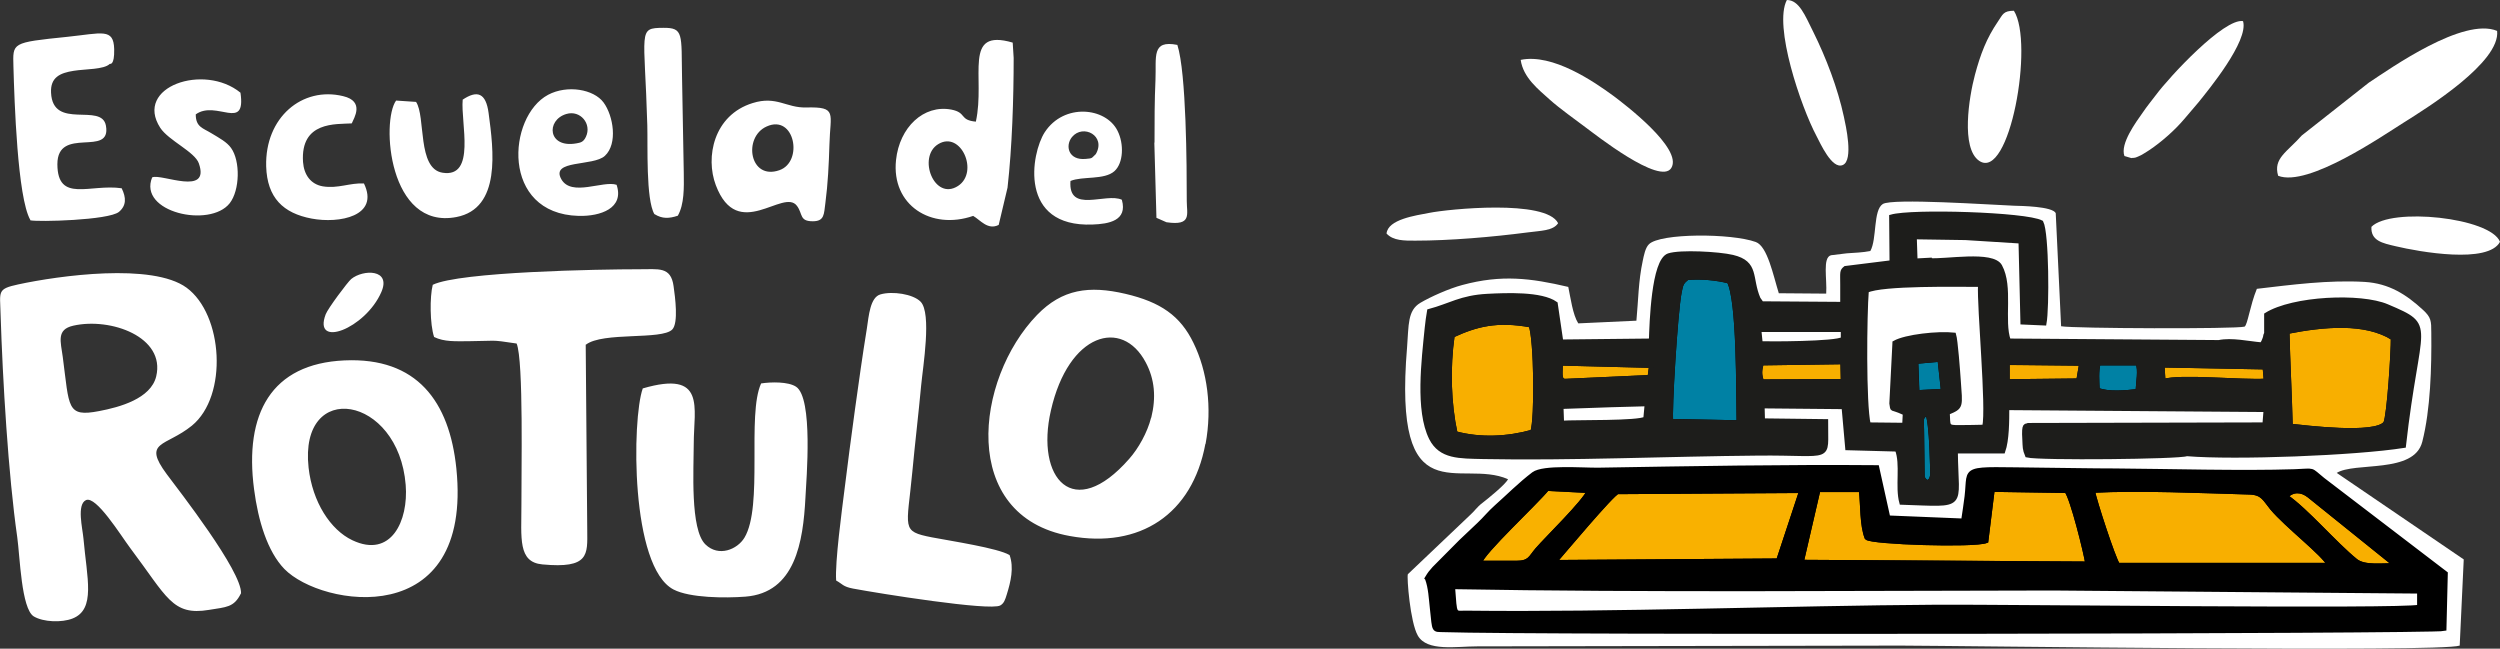
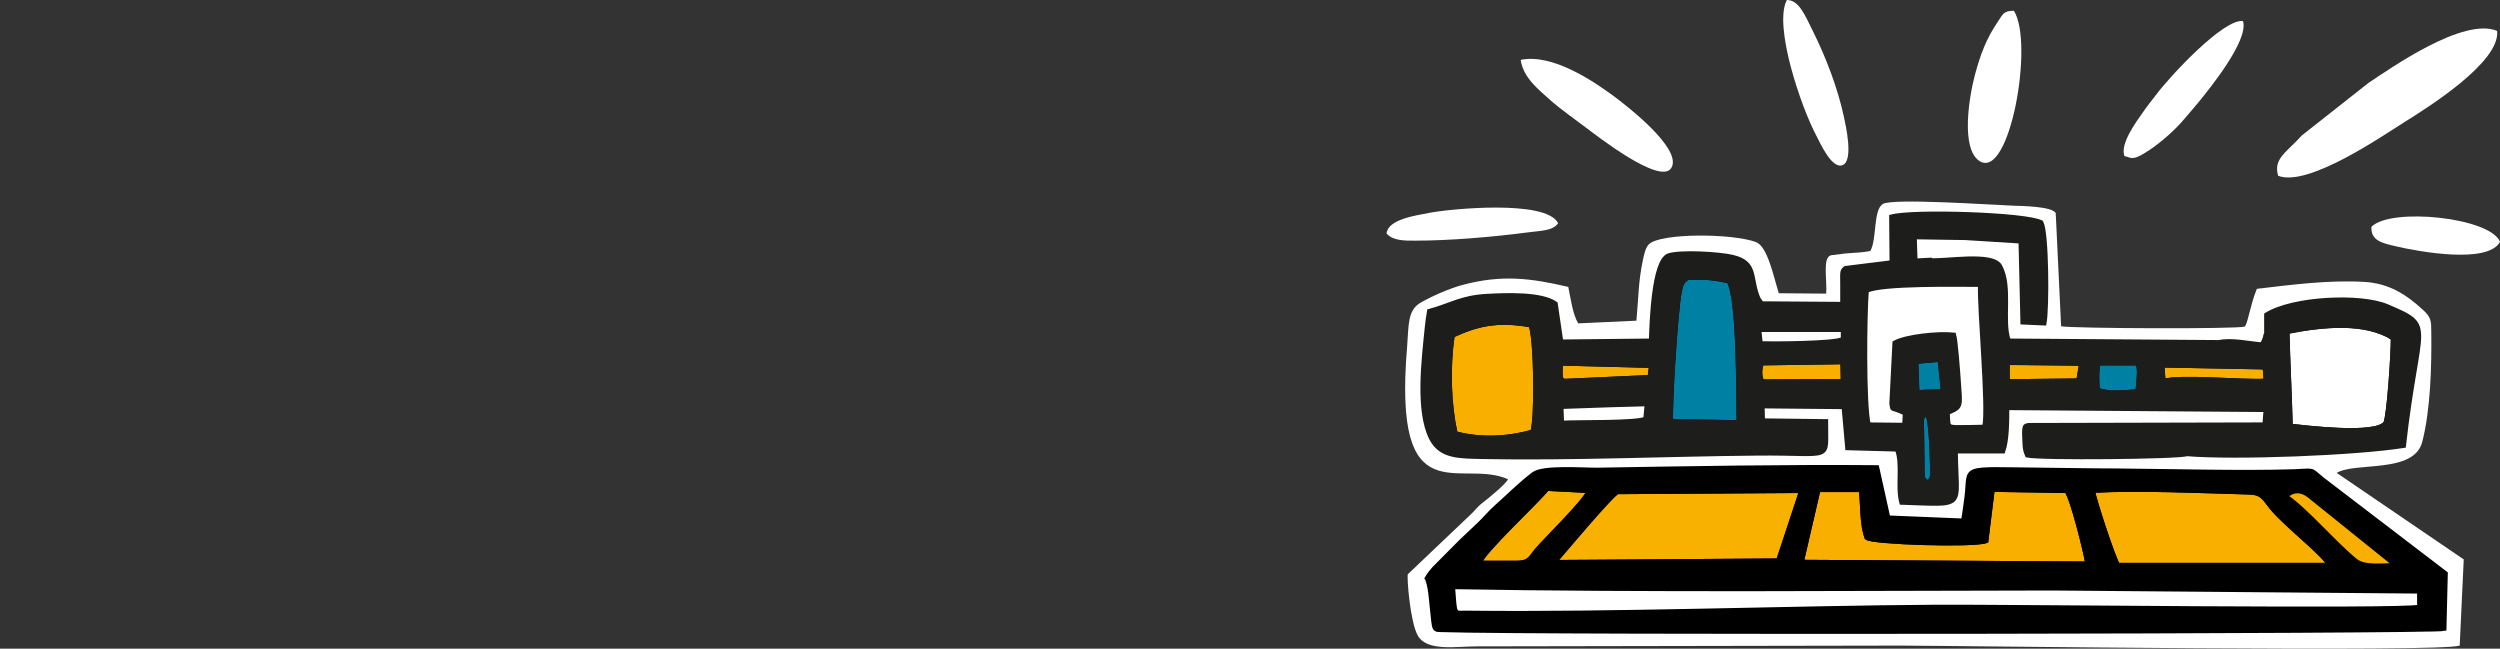
<svg xmlns="http://www.w3.org/2000/svg" id="Capa_2" data-name="Capa 2" viewBox="0 0 130.27 33.8">
  <rect x="0" y="0" width="130.27" height="33.8" fill="#333333" stroke="none" />
  <defs>
    <style>      .cls-1 {        stroke: #000;      }      .cls-1, .cls-2 {        fill: none;        stroke-miterlimit: 22.93;        stroke-width: .22px;      }      .cls-3, .cls-4, .cls-5, .cls-6, .cls-7, .cls-8 {        fill-rule: evenodd;        stroke-width: 0px;      }      .cls-4 {        fill: #f8af00;      }      .cls-2 {        stroke: #1d1d1b;      }      .cls-5 {        fill: #fff;      }      .cls-6 {        fill: #f9b100;      }      .cls-7 {        fill: #0081a4;      }      .cls-8 {        fill: #1d1d1b;      }    </style>
  </defs>
  <g id="Capa_1-2" data-name="Capa 1">
-     <path class="cls-5" d="M3.82,16.97c1.95-.44,4.81.59,4.32,2.64-.28,1.17-1.92,1.61-2.97,1.81-1.71.33-1.55-.18-1.9-2.82-.11-.81-.34-1.43.55-1.63ZM12.56,30.92c.05-1.15-3.25-5.38-3.87-6.21-1.29-1.74-.06-1.42,1.31-2.53,1.89-1.55,1.63-5.79-.28-7.19-1.78-1.3-6.64-.63-8.77-.17-1.11.24-.95.36-.92,1.54.11,3.48.4,8.36.87,11.64.14,1,.21,3.72.86,4.12.5.3,1.46.33,2.02.11,1.22-.48.75-2.1.57-4.16-.05-.55-.36-1.78.13-2.01.53-.24,1.8,1.82,2.3,2.49,1.93,2.56,2.19,3.55,4.11,3.23.9-.15,1.3-.12,1.66-.85ZM59.98,21.77c-.19.76-.66,1.6-1.14,2.14-2.91,3.32-4.89,1.02-4.08-2.52.92-4.05,3.71-4.83,4.94-2.51.47.88.55,1.83.29,2.88ZM62.82,23.13c.35-1.89.09-3.79-.63-5.26-.68-1.41-1.71-2.13-3.55-2.56-1.89-.44-3.29-.25-4.6,1.1-3.24,3.35-4.07,10.48,1.7,11.52,3.66.67,6.39-1.13,7.07-4.8ZM30.53,17.96c.89-.68,3.95-.23,4.5-.79.33-.34.15-1.69.07-2.25-.14-1.06-.81-.88-1.78-.89-2.08,0-9.37.13-10.77.81-.16.62-.15,2.06.07,2.72.53.26,1.12.22,1.77.22,1.51-.01,1.09-.1,2.53.12.37.88.24,6.87.25,8.38,0,1.77-.19,3.01,1.09,3.13,2.45.23,2.35-.51,2.34-1.77l-.08-9.69ZM16.08,24.37c-.51-4.63,4.69-3.78,5.06.9.15,1.87-.76,3.84-2.78,2.88-1.14-.54-2.08-1.99-2.28-3.78ZM13.24,25.5c.21,1.62.69,3.23,1.58,4.15,1.93,1.98,9.83,3.28,8.96-5.24-.36-3.49-2.05-5.8-5.83-5.63-3.82.17-5.23,2.78-4.71,6.72ZM52.6,28.92c-.61-.36-2.99-.72-4.04-.92-1.63-.32-1.3-.44-1.02-3.42.14-1.5.32-2.99.46-4.5.09-.96.56-3.76-.03-4.36-.39-.4-1.47-.56-2.09-.38-.54.15-.61,1.12-.71,1.78-.23,1.41-.42,2.79-.62,4.22-.2,1.44-.38,2.85-.56,4.29-.11.88-.49,3.69-.42,4.62.33.18.35.32.88.42,1.33.25,7.13,1.18,7.67.88.2-.11.26-.31.34-.57.21-.67.38-1.4.15-2.05ZM33.49,20.25c-.56,1.58-.65,9.3,1.61,10.47.85.44,2.69.45,3.74.37,2.6-.2,3.01-2.85,3.13-5.16.05-.98.41-5.19-.49-5.78-.41-.27-1.31-.25-1.82-.17-.75,1.64.12,6.4-.87,8.04-.37.61-1.34,1.02-2.03.35-.81-.78-.61-3.95-.61-5.26,0-1.86.66-3.84-2.66-2.87ZM1.58,11.48c.4.09,4.08,0,4.62-.44.39-.33.38-.74.14-1.23-1.65-.24-3.34.78-3.35-1.25,0-2.03,2.83-.33,2.53-2.01-.22-1.23-2.77.26-2.86-1.72-.04-.8.47-1.03,1.18-1.14.62-.1,1.57-.06,1.88-.36.01-.01.25.11.23-.77-.03-1.11-.63-.83-2.45-.64-2.92.3-2.83.3-2.8,1.55.05,1.77.21,6.83.88,7.99ZM48.89,7.51c1.18-.72,2.14,1.46,1.03,2.18-1.24.8-2.13-1.51-1.03-2.18ZM50.86,6.34c-.89-.08-.47-.47-1.29-.63-1.44-.27-2.7.92-2.88,2.63-.25,2.35,1.83,3.67,4.02,2.91.37.21.76.76,1.33.47l.46-1.94c.24-2.11.32-4.66.32-6.76l-.05-.8c-2.63-.77-1.41,1.79-1.92,4.12ZM39.95,6.59c1.46-.66,1.93,1.84.66,2.28-1.55.54-1.91-1.72-.66-2.28ZM39.22,5.37c-2.04.63-2.47,2.83-1.92,4.28,1.14,3.01,3.53.12,4.23,1.08.31.42.12.8.82.8.62,0,.58-.37.66-.96.13-.99.18-2.02.21-3.03.04-1.65.43-1.98-1.21-1.94-1.04.03-1.54-.62-2.79-.23ZM29.51,5.94c.73-.22,1.34.52,1.02,1.19-.13.28-.28.3-.49.34-1.5.27-1.6-1.21-.53-1.53ZM32.13,9.63c-.7-.24-2.35.64-2.88-.29-.58-1.03,1.67-.66,2.27-1.22.68-.63.44-2.09-.07-2.78-.51-.69-1.89-.93-2.89-.4-2.12,1.13-2.48,6.2,1.59,6.31,1.14.03,2.39-.4,1.98-1.62ZM7.93,9.24c-.75,1.82,3.01,2.66,4.04,1.35.53-.68.56-2.2.07-2.88-.22-.31-.6-.51-1.03-.77-.44-.27-.81-.32-.81-.98,1.07-.77,2.63.92,2.33-1.13-1.89-1.55-5.56-.31-4.18,1.83.43.66,1.8,1.25,2.01,1.85.61,1.73-1.94.53-2.42.73ZM24.11,5.2c-.11,1.2.71,4.08-1.05,3.8-1.33-.21-.87-2.93-1.38-3.69l-1.04-.07c-.78,1.07-.4,6.75,3.14,6.07,2.34-.45,1.94-3.48,1.68-5.42-.14-1.05-.59-1.21-1.36-.69ZM18.97,9.56c-.75-.04-1.35.28-2.15.15-.63-.11-.98-.6-1.03-1.27-.14-2.13,1.72-1.96,2.54-2.01.11-.27.69-1.15-.45-1.42-2.13-.52-4.08,1.11-4.01,3.66.05,1.64.89,2.44,2.37,2.72,1.43.27,3.56-.12,2.72-1.84ZM57.09,8.04c-.22.2-.14.21-.51.24-.91.09-1.09-.69-.72-1.14.58-.7,1.79-.06,1.24.89ZM58.46,10.41c-.83-.39-2.81.74-2.68-.98.62-.26,1.76-.04,2.29-.51.47-.42.51-1.42.16-2.11-.61-1.22-2.79-1.45-3.79.08-.72,1.11-1.37,4.96,2.49,4.81.85-.03,1.83-.2,1.53-1.28ZM34.11,11.16c.4.25.76.23,1.21.08.34-.6.32-1.46.31-2.23l-.09-4.97c-.04-2.27.09-2.6-.98-2.59-1.35.01-.97.12-.83,5.08.03,1.04-.08,3.87.37,4.63ZM60.15,7.43l.11,3.92.52.23c1.34.2,1.06-.42,1.06-1.1,0-1.84-.02-6.67-.49-8.14-1.36-.27-1.09.62-1.14,1.81-.05,1.09-.05,2.18-.05,3.28ZM19.87,15.22c.53-1.21-.95-1.19-1.57-.68-.18.15-1.22,1.54-1.33,1.84-.68,1.8,2.07.75,2.9-1.16Z" />
    <path class="cls-5" d="M123.57,11.82c-.04.73.58.85,1.26,1.01,1.26.3,4.83.93,5.44-.23-.5-1.27-5.69-1.81-6.7-.78Z" />
    <path class="cls-5" d="M118.71,9.16c1.56.61,5.48-2.11,6.57-2.79,1.23-.77,5.02-3.14,4.84-4.76-1.76-.73-5.52,1.93-6.69,2.7l-3.49,2.75c-.76.86-1.5,1.19-1.23,2.1Z" />
    <path class="cls-5" d="M111.08,8.23c.18,0,.21-.02.37-.09.16-.06.4-.23.55-.32.64-.43,1.33-1.04,1.82-1.62l.74-.87c.49-.61,2.63-3.2,2.32-4.23-.99-.16-3.82,2.88-4.54,3.85-.25.33-.46.58-.69.92-.33.47-1.19,1.62-.95,2.26l.37.11Z" />
    <path class="cls-5" d="M104.95.56c-.57,0-.59.2-.84.56-.6.88-.91,1.7-1.2,2.78-.31,1.16-.74,3.82.22,4.48,1.59,1.08,2.87-6.15,1.81-7.82Z" />
    <path class="cls-5" d="M93.11,0c-.71,1.34.74,5.58,1.54,7.08.2.38.81,1.76,1.37,1.52.58-.24.15-2.1.06-2.52-.32-1.49-.93-3.08-1.6-4.43-.42-.84-.73-1.65-1.37-1.65Z" />
    <path class="cls-5" d="M84.05,4.98c-.97-.71-3.14-2.21-4.81-1.86.13.93.94,1.55,1.49,2.05.53.48,1.41,1.1,1.95,1.51.36.26,3.84,3.02,4.41,2.07.61-1.01-2.46-3.34-3.04-3.77Z" />
    <path class="cls-5" d="M73.74,12.54c1.81,0,4.03-.19,5.87-.43.67-.09,1.32-.08,1.58-.48-.63-1.26-5.75-.73-6.7-.54-.73.14-2.17.34-2.24,1.08.35.38.93.37,1.49.37Z" />
    <path class="cls-5" d="M121.75,24.65c.93-.6,4.04.06,4.47-1.63.43-1.68.49-3.9.47-5.68,0-.63-.01-.8-.43-1.19-.87-.8-1.76-1.38-3.04-1.46-1.89-.11-3.82.15-5.62.36-.36.88-.48,1.87-.64,1.97-.45.13-8.95.1-9.56-.02l-.28-5.89c-.16-.36-1.83-.38-2.17-.39-1.25-.05-6.35-.4-6.84-.09-.51.32-.3,1.82-.65,2.45-.41.08-.81.09-1.23.12l-.82.1c-.45.12-.2,1.23-.25,2l-2.47-.02c-.29-.93-.59-2.45-1.2-2.67-1.26-.46-4.99-.47-5.57.12-.19.19-.26.58-.32.86-.23,1.07-.23,2.08-.33,3.12l-3.03.14c-.29-.46-.4-1.33-.52-1.9-1.96-.46-3.48-.65-5.52-.1-.68.18-1.65.61-2.19.93-.67.4-.6,1.15-.69,2.31-.74,8.86,2.76,5.77,5.26,6.88-.13.28-1.12,1.07-1.34,1.24-.29.22-.38.4-.65.64l-3.23,3.07c-.06.15.12,2.51.52,3.2.48.84,1.99.56,3.09.56l22.06-.04c3.25.01,28.14.36,29.14,0l.21-4.49-6.62-4.51Z" />
    <path class="cls-7" d="M87.08,21.94l3.52.07c-.03-1.58.02-6.39-.51-7.35-.67-.17-1.46-.24-2.17-.18-.26.21-.32.29-.4.74-.21,1.08-.52,6.21-.44,6.73Z" />
    <path class="cls-1" d="M87.08,21.94l3.52.07c-.03-1.58.02-6.39-.51-7.35-.67-.17-1.46-.24-2.17-.18-.26.21-.32.29-.4.74-.21,1.08-.52,6.21-.44,6.73Z" />
    <path class="cls-7" d="M111.39,20.37c.02-.47.15-1.08,0-1.44h-2.04c-.11.4-.07.92-.05,1.38.55.23,1.48.14,2.09.07Z" />
    <path class="cls-1" d="M111.39,20.37c.02-.47.15-1.08,0-1.44h-2.04c-.11.4-.07.92-.05,1.38.55.23,1.48.14,2.09.07Z" />
    <path class="cls-7" d="M100.42,21.55c-.37.16-.27.35-.27.84l.03,2.47c.12.32.41.39.51-.09,0,0-.03-2.88-.27-3.22Z" />
    <path class="cls-1" d="M100.42,21.55c-.37.16-.27.35-.27.84l.03,2.47c.12.32.41.39.51-.09,0,0-.03-2.88-.27-3.22Z" />
    <polygon class="cls-7" points="101.25 20.37 101.07 18.74 99.85 18.85 99.91 20.44 101.25 20.37" />
    <polygon class="cls-1" points="101.25 20.37 101.07 18.74 99.85 18.85 99.91 20.44 101.25 20.37" />
    <path class="cls-6" d="M81.01,29.29l11.65-.08,1.2-3.63-9.57.06c-.25.04-2.92,3.23-3.28,3.64Z" />
    <path class="cls-1" d="M81.01,29.29l11.65-.08,1.2-3.63-9.57.06c-.25.04-2.92,3.23-3.28,3.64Z" />
    <path class="cls-4" d="M110.35,29.44h11.02c-.28-.57-2.21-2.04-2.98-2.96-.38-.46-.48-.8-1.17-.82-2.51-.07-5.71-.22-8.17-.09.11.57,1.06,3.48,1.31,3.87Z" />
    <path class="cls-1" d="M110.35,29.44h11.02c-.28-.57-2.21-2.04-2.98-2.96-.38-.46-.48-.8-1.17-.82-2.51-.07-5.71-.22-8.17-.09.11.57,1.06,3.48,1.31,3.87Z" />
    <path class="cls-4" d="M93.88,29.28l14.89.09c-.08-.55-.79-3.42-1.09-3.79l-3.85-.06-.33,2.67c-.64.25-5.99.08-6.23-.17-.26-.67-.21-1.7-.3-2.49h-2.22s-.87,3.76-.87,3.76Z" />
    <path class="cls-1" d="M93.88,29.28l14.89.09c-.08-.55-.79-3.42-1.09-3.79l-3.85-.06-.33,2.67c-.64.25-5.99.08-6.23-.17-.26-.67-.21-1.7-.3-2.49h-2.22s-.87,3.76-.87,3.76Z" />
    <path class="cls-6" d="M77.11,29.33h1.9c.71,0,.73-.27,1.09-.69.51-.59,2.44-2.46,2.7-3.06l-2.18-.11c-.58.72-3.39,3.32-3.51,3.85Z" />
    <path class="cls-1" d="M77.11,29.33h1.9c.71,0,.73-.27,1.09-.69.51-.59,2.44-2.46,2.7-3.06l-2.18-.11c-.58.72-3.39,3.32-3.51,3.85Z" />
    <path class="cls-4" d="M119.13,25.87c1.07.74,2.51,2.45,3.62,3.35.46.37,1.41.22,2.08.24l-4.51-3.63c-.39-.31-.85-.33-1.2.04Z" />
-     <path class="cls-1" d="M119.13,25.87c1.07.74,2.51,2.45,3.62,3.35.46.37,1.41.22,2.08.24l-4.51-3.63c-.39-.31-.85-.33-1.2.04Z" />
-     <path class="cls-4" d="M119.19,17.29c.04,1.63.13,3.26.17,4.9.7.07,4.42.55,4.94-.14.19-.4.4-3.76.39-4.43-1.43-.91-3.63-.7-5.5-.33Z" />
    <path class="cls-1" d="M119.19,17.29c.04,1.63.13,3.26.17,4.9.7.07,4.42.55,4.94-.14.19-.4.4-3.76.39-4.43-1.43-.91-3.63-.7-5.5-.33Z" />
    <path class="cls-4" d="M75.69,17.48c-.24,1.68-.19,3.53.15,5.1,1.29.35,2.73.28,4.01-.08.24-.64.19-4.88-.09-5.55-1.76-.32-2.83-.04-4.07.53Z" />
    <path class="cls-1" d="M75.69,17.48c-.24,1.68-.19,3.53.15,5.1,1.29.35,2.73.28,4.01-.08.24-.64.19-4.88-.09-5.55-1.76-.32-2.83-.04-4.07.53Z" />
    <path class="cls-4" d="M91.79,18.93c-.1.44-.1.55.01.95l4.23-.02-.02-.99-4.23.06Z" />
    <path class="cls-1" d="M91.79,18.93c-.1.44-.1.55.01.95l4.23-.02-.02-.99-4.23.06Z" />
    <path class="cls-4" d="M112.73,19.86c.89-.28,4.09.06,5.34-.02l-.06-.7-5.33-.1.05.82Z" />
    <path class="cls-1" d="M112.73,19.86c.89-.28,4.09.06,5.34-.02l-.06-.7-5.33-.1.05.82Z" />
    <path class="cls-4" d="M81.56,19.85l4.4-.2.08-.59-4.72-.12c.03.37-.12.9.23.91Z" />
    <path class="cls-1" d="M81.56,19.85l4.4-.2.08-.59-4.72-.12c.03.37-.12.9.23.91Z" />
    <polygon class="cls-4" points="104.61 19.87 108.3 19.83 108.45 18.95 104.61 18.91 104.61 19.87" />
    <polygon class="cls-1" points="104.61 19.87 108.3 19.83 108.45 18.95 104.61 18.91 104.61 19.87" />
    <path class="cls-8" d="M85.74,21.81l.07-.75-1.85.05-2.6.09.03.83c.74-.05,4.01.02,4.36-.22ZM91.74,17.89c.35.02,3.94.02,4.29-.23v-.47s-4.36,0-4.36,0l.07.69ZM98.72,17.86c.58-.33,2.27-.51,3.1-.42.09.29.21,1.92.24,2.35.1,1.43.17,1.41-.57,1.72.04.71-.06.76.64.75.42,0,.85-.01,1.27-.02.22-.99-.28-6.21-.22-7.4-1.13,0-5.12-.08-5.91.31-.1,1.22-.15,5.91.1,6.97l1.86.02.03-.6s-.06-.04-.08-.04c-.7-.32-.54-.06-.62-.48l.16-3.14ZM104.61,19.87l3.69-.04.15-.89-3.84-.04v.96ZM81.56,19.85l4.4-.2.08-.59-4.72-.12c.03.37-.12.9.23.91ZM112.73,19.86c.89-.28,4.09.06,5.34-.02l-.06-.7-5.33-.1.05.82ZM91.79,18.93c-.1.44-.1.55.01.95l4.23-.02-.02-.99-4.23.06ZM75.69,17.48c-.24,1.68-.19,3.53.15,5.1,1.29.35,2.73.28,4.01-.08.24-.64.19-4.88-.09-5.55-1.76-.32-2.83-.04-4.07.53ZM119.19,17.29c.04,1.63.13,3.26.17,4.9.7.07,4.42.55,4.94-.14.19-.4.4-3.76.39-4.43-1.43-.91-3.63-.7-5.5-.33ZM101.25,20.37l-.18-1.63-1.23.11.06,1.59,1.34-.07ZM100.42,21.55c-.37.16-.27.35-.27.84l.03,2.47c.12.32.41.39.51-.09,0,0-.03-2.88-.27-3.22ZM111.39,20.37c.02-.47.15-1.08,0-1.44h-2.04c-.11.4-.07.92-.05,1.38.55.23,1.48.14,2.09.07ZM87.08,21.94l3.52.07c-.03-1.58.02-6.39-.51-7.35-.67-.17-1.46-.24-2.17-.18-.26.21-.32.29-.4.74-.21,1.08-.52,6.21-.44,6.73ZM100.55,13.56c.82.07,3.28-.4,3.67.31.59,1.08.08,2.84.45,3.88l10.95.08c.68-.14,1.52.06,2.23.12.06-.09.08-.1.15-.29.07-.17,0-.1.09-.29v-.97c1.39-.87,4.93-1.03,6.3-.44,2.54,1.08,1.6.75.87,7.27-2.52.4-8.81.64-11.31.43-.39.16-7.68.23-8.32.07-.14-.33-.12-.44-.14-.81-.06-.92.09-.69.2-.77l12.31-.03.06-.76-13.47-.1c0,.65,0,1.67-.21,2.26h-2.47c.03,3.02.61,2.78-2.83,2.67-.23-.83.07-2-.23-2.77l-2.59-.07-.19-2.14-4.23-.04.02.74,3.29.04c-.02,2.15.44,1.64-3.55,1.68-4.62.04-9.84.27-14.31.18-1.25-.03-2.22.01-2.72-.98-.72-1.45-.39-4.05-.22-5.75.03-.32.07-.56.12-.87,1.09-.29,1.66-.72,3.04-.79.98-.05,2.8-.13,3.55.4l.29,1.98,4.68-.05c.03-.89.12-4.16.92-4.44.6-.2,2.62-.09,3.33.08,1.3.31.88,1.09,1.35,2.18l.17.24,4.2.03c0-.33,0-.66,0-1,0-.67-.04-.71.16-.87l2.41-.3-.02-2.38c1.07-.31,7.02-.13,7.82.3.29.57.31,4.46.16,5.26l-1.14-.05-.1-4.22-2.87-.18-2.65-.04.04,1.22.74-.04Z" />
    <path class="cls-2" d="M85.74,21.81l.07-.75-1.85.05-2.6.09.03.83c.74-.05,4.01.02,4.36-.22ZM91.74,17.89c.35.02,3.94.02,4.29-.23v-.47s-4.36,0-4.36,0l.07.69ZM98.72,17.86c.58-.33,2.27-.51,3.1-.42.09.29.21,1.92.24,2.35.1,1.43.17,1.41-.57,1.72.04.71-.06.76.64.75.42,0,.85-.01,1.27-.02.22-.99-.28-6.21-.22-7.4-1.13,0-5.12-.08-5.91.31-.1,1.22-.15,5.91.1,6.97l1.86.02.03-.6s-.06-.04-.08-.04c-.7-.32-.54-.06-.62-.48l.16-3.14ZM104.61,19.87l3.69-.04.15-.89-3.84-.04v.96ZM81.56,19.85l4.4-.2.08-.59-4.72-.12c.03.37-.12.9.23.91ZM112.73,19.86c.89-.28,4.09.06,5.34-.02l-.06-.7-5.33-.1.05.82ZM91.79,18.93c-.1.44-.1.55.01.95l4.23-.02-.02-.99-4.23.06ZM75.69,17.48c-.24,1.68-.19,3.53.15,5.1,1.29.35,2.73.28,4.01-.08.24-.64.19-4.88-.09-5.55-1.76-.32-2.83-.04-4.07.53ZM119.19,17.29c.04,1.63.13,3.26.17,4.9.7.07,4.42.55,4.94-.14.19-.4.4-3.76.39-4.43-1.43-.91-3.63-.7-5.5-.33ZM101.25,20.37l-.18-1.63-1.23.11.06,1.59,1.34-.07ZM100.42,21.55c-.37.16-.27.35-.27.84l.03,2.47c.12.32.41.39.51-.09,0,0-.03-2.88-.27-3.22ZM111.39,20.37c.02-.47.15-1.08,0-1.44h-2.04c-.11.4-.07.92-.05,1.38.55.23,1.48.14,2.09.07ZM87.08,21.94l3.52.07c-.03-1.58.02-6.39-.51-7.35-.67-.17-1.46-.24-2.17-.18-.26.21-.32.29-.4.74-.21,1.08-.52,6.21-.44,6.73ZM100.55,13.56c.82.07,3.28-.4,3.67.31.59,1.08.08,2.84.45,3.88l10.95.08c.68-.14,1.52.06,2.23.12.06-.09.08-.1.15-.29.07-.17,0-.1.09-.29v-.97c1.39-.87,4.93-1.03,6.3-.44,2.54,1.08,1.6.75.87,7.27-2.52.4-8.81.64-11.31.43-.39.16-7.68.23-8.32.07-.14-.33-.12-.44-.14-.81-.06-.92.09-.69.2-.77l12.31-.03.06-.76-13.47-.1c0,.65,0,1.67-.21,2.26h-2.47c.03,3.02.61,2.78-2.83,2.67-.23-.83.07-2-.23-2.77l-2.59-.07-.19-2.14-4.23-.04.02.74,3.29.04c-.02,2.15.44,1.64-3.55,1.68-4.62.04-9.84.27-14.31.18-1.25-.03-2.22.01-2.72-.98-.72-1.45-.39-4.05-.22-5.75.03-.32.07-.56.12-.87,1.09-.29,1.66-.72,3.04-.79.98-.05,2.8-.13,3.55.4l.29,1.98,4.68-.05c.03-.89.12-4.16.92-4.44.6-.2,2.62-.09,3.33.08,1.3.31.88,1.09,1.35,2.18l.17.24,4.2.03c0-.33,0-.66,0-1,0-.67-.04-.71.16-.87l2.41-.3-.02-2.38c1.07-.31,7.02-.13,7.82.3.29.57.31,4.46.16,5.26l-1.14-.05-.1-4.22-2.87-.18-2.65-.04.04,1.22.74-.04Z" />
    <path class="cls-3" d="M75.71,30.59c.12,1.54.04,1.33.72,1.34,7.69.09,16.66-.26,24.53-.31,3.59-.02,24.1.23,25.1,0v-.8s-19.08-.16-19.08-.16c-10.14.01-21.21.11-31.28-.07ZM119.13,25.87c1.07.74,2.51,2.45,3.62,3.35.46.37,1.41.22,2.08.24l-4.51-3.63c-.39-.31-.85-.33-1.2.04ZM77.11,29.33h1.9c.71,0,.73-.27,1.09-.69.51-.59,2.44-2.46,2.7-3.06l-2.18-.11c-.58.72-3.39,3.32-3.51,3.85ZM93.88,29.28l14.89.09c-.08-.55-.79-3.42-1.09-3.79l-3.85-.06-.33,2.67c-.64.25-5.99.08-6.23-.17-.26-.67-.21-1.7-.3-2.49h-2.22s-.87,3.76-.87,3.76ZM110.35,29.44h11.02c-.28-.57-2.21-2.04-2.98-2.96-.38-.46-.48-.8-1.17-.82-2.51-.07-5.71-.22-8.17-.09.11.57,1.06,3.48,1.31,3.87ZM81.01,29.29l11.65-.08,1.2-3.63-9.57.06c-.25.04-2.92,3.23-3.28,3.64ZM74.36,30.14c.18.48.2,1.05.26,1.58.13,1.21.06,1.09.61,1.11,4.53.16,51.57.09,52.14-.06l.07-2.89-6.4-4.89c-.71-.57-.37-.47-1.48-.43-2.71.09-6.58-.02-9.36-.04-1.26,0-2.51-.03-3.77-.04-4.38-.04-3.76-.23-3.95,1.39-.05.41-.11.79-.18,1.26l-3.91-.16-.58-2.62c-4.78-.04-9.72.05-14.52.13-.84.01-2.87-.16-3.38.22-.71.54-1.33,1.17-1.95,1.72-.34.3-.57.6-.9.91-.34.32-.6.57-.94.89l-1.39,1.4c-.17.19-.23.26-.38.51Z" />
    <path class="cls-1" d="M75.71,30.59c.12,1.54.04,1.33.72,1.34,7.69.09,16.66-.26,24.53-.31,3.59-.02,24.1.23,25.1,0v-.8s-19.08-.16-19.08-.16c-10.14.01-21.21.11-31.28-.07ZM119.13,25.87c1.07.74,2.51,2.45,3.62,3.35.46.37,1.41.22,2.08.24l-4.51-3.63c-.39-.31-.85-.33-1.2.04ZM77.11,29.33h1.9c.71,0,.73-.27,1.09-.69.51-.59,2.44-2.46,2.7-3.06l-2.18-.11c-.58.72-3.39,3.32-3.51,3.85ZM93.88,29.28l14.89.09c-.08-.55-.79-3.42-1.09-3.79l-3.85-.06-.33,2.67c-.64.25-5.99.08-6.23-.17-.26-.67-.21-1.7-.3-2.49h-2.22s-.87,3.76-.87,3.76ZM110.35,29.44h11.02c-.28-.57-2.21-2.04-2.98-2.96-.38-.46-.48-.8-1.17-.82-2.51-.07-5.71-.22-8.17-.09.11.57,1.06,3.48,1.31,3.87ZM81.01,29.29l11.65-.08,1.2-3.63-9.57.06c-.25.04-2.92,3.23-3.28,3.64ZM74.36,30.14c.18.48.2,1.05.26,1.58.13,1.21.06,1.09.61,1.11,4.53.16,51.57.09,52.14-.06l.07-2.89-6.4-4.89c-.71-.57-.37-.47-1.48-.43-2.71.09-6.58-.02-9.36-.04-1.26,0-2.51-.03-3.77-.04-4.38-.04-3.76-.23-3.95,1.39-.05.41-.11.79-.18,1.26l-3.91-.16-.58-2.62c-4.78-.04-9.72.05-14.52.13-.84.01-2.87-.16-3.38.22-.71.54-1.33,1.17-1.95,1.72-.34.3-.57.6-.9.91-.34.32-.6.57-.94.89l-1.39,1.4c-.17.19-.23.26-.38.51Z" />
  </g>
</svg>